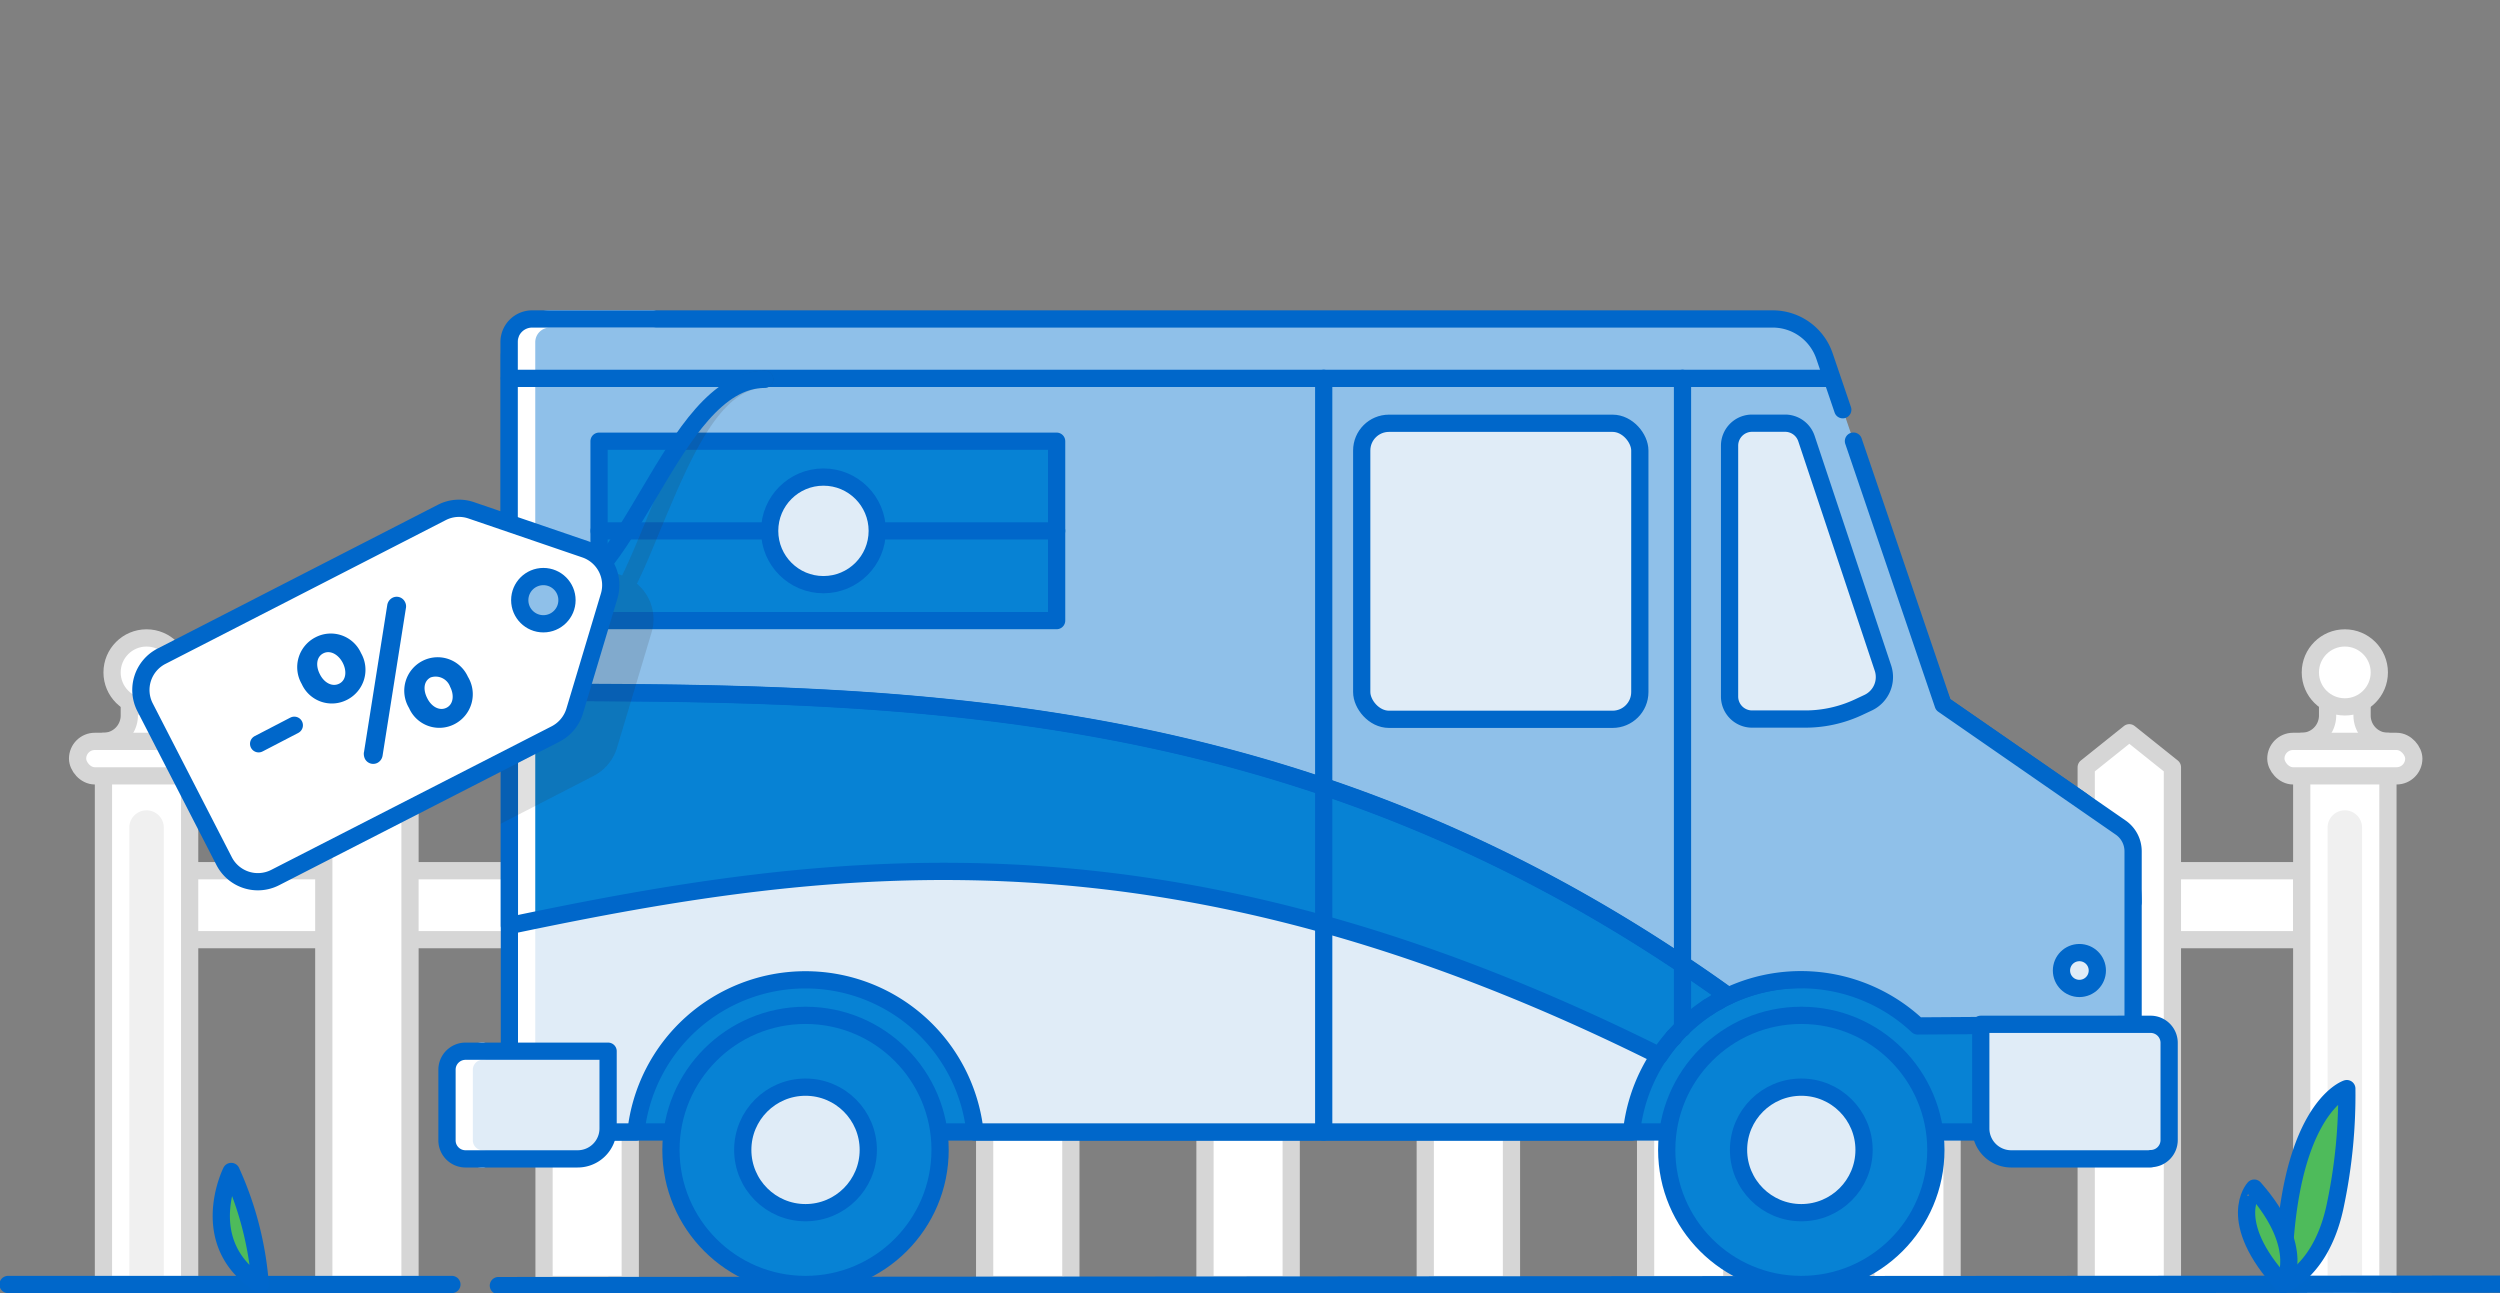
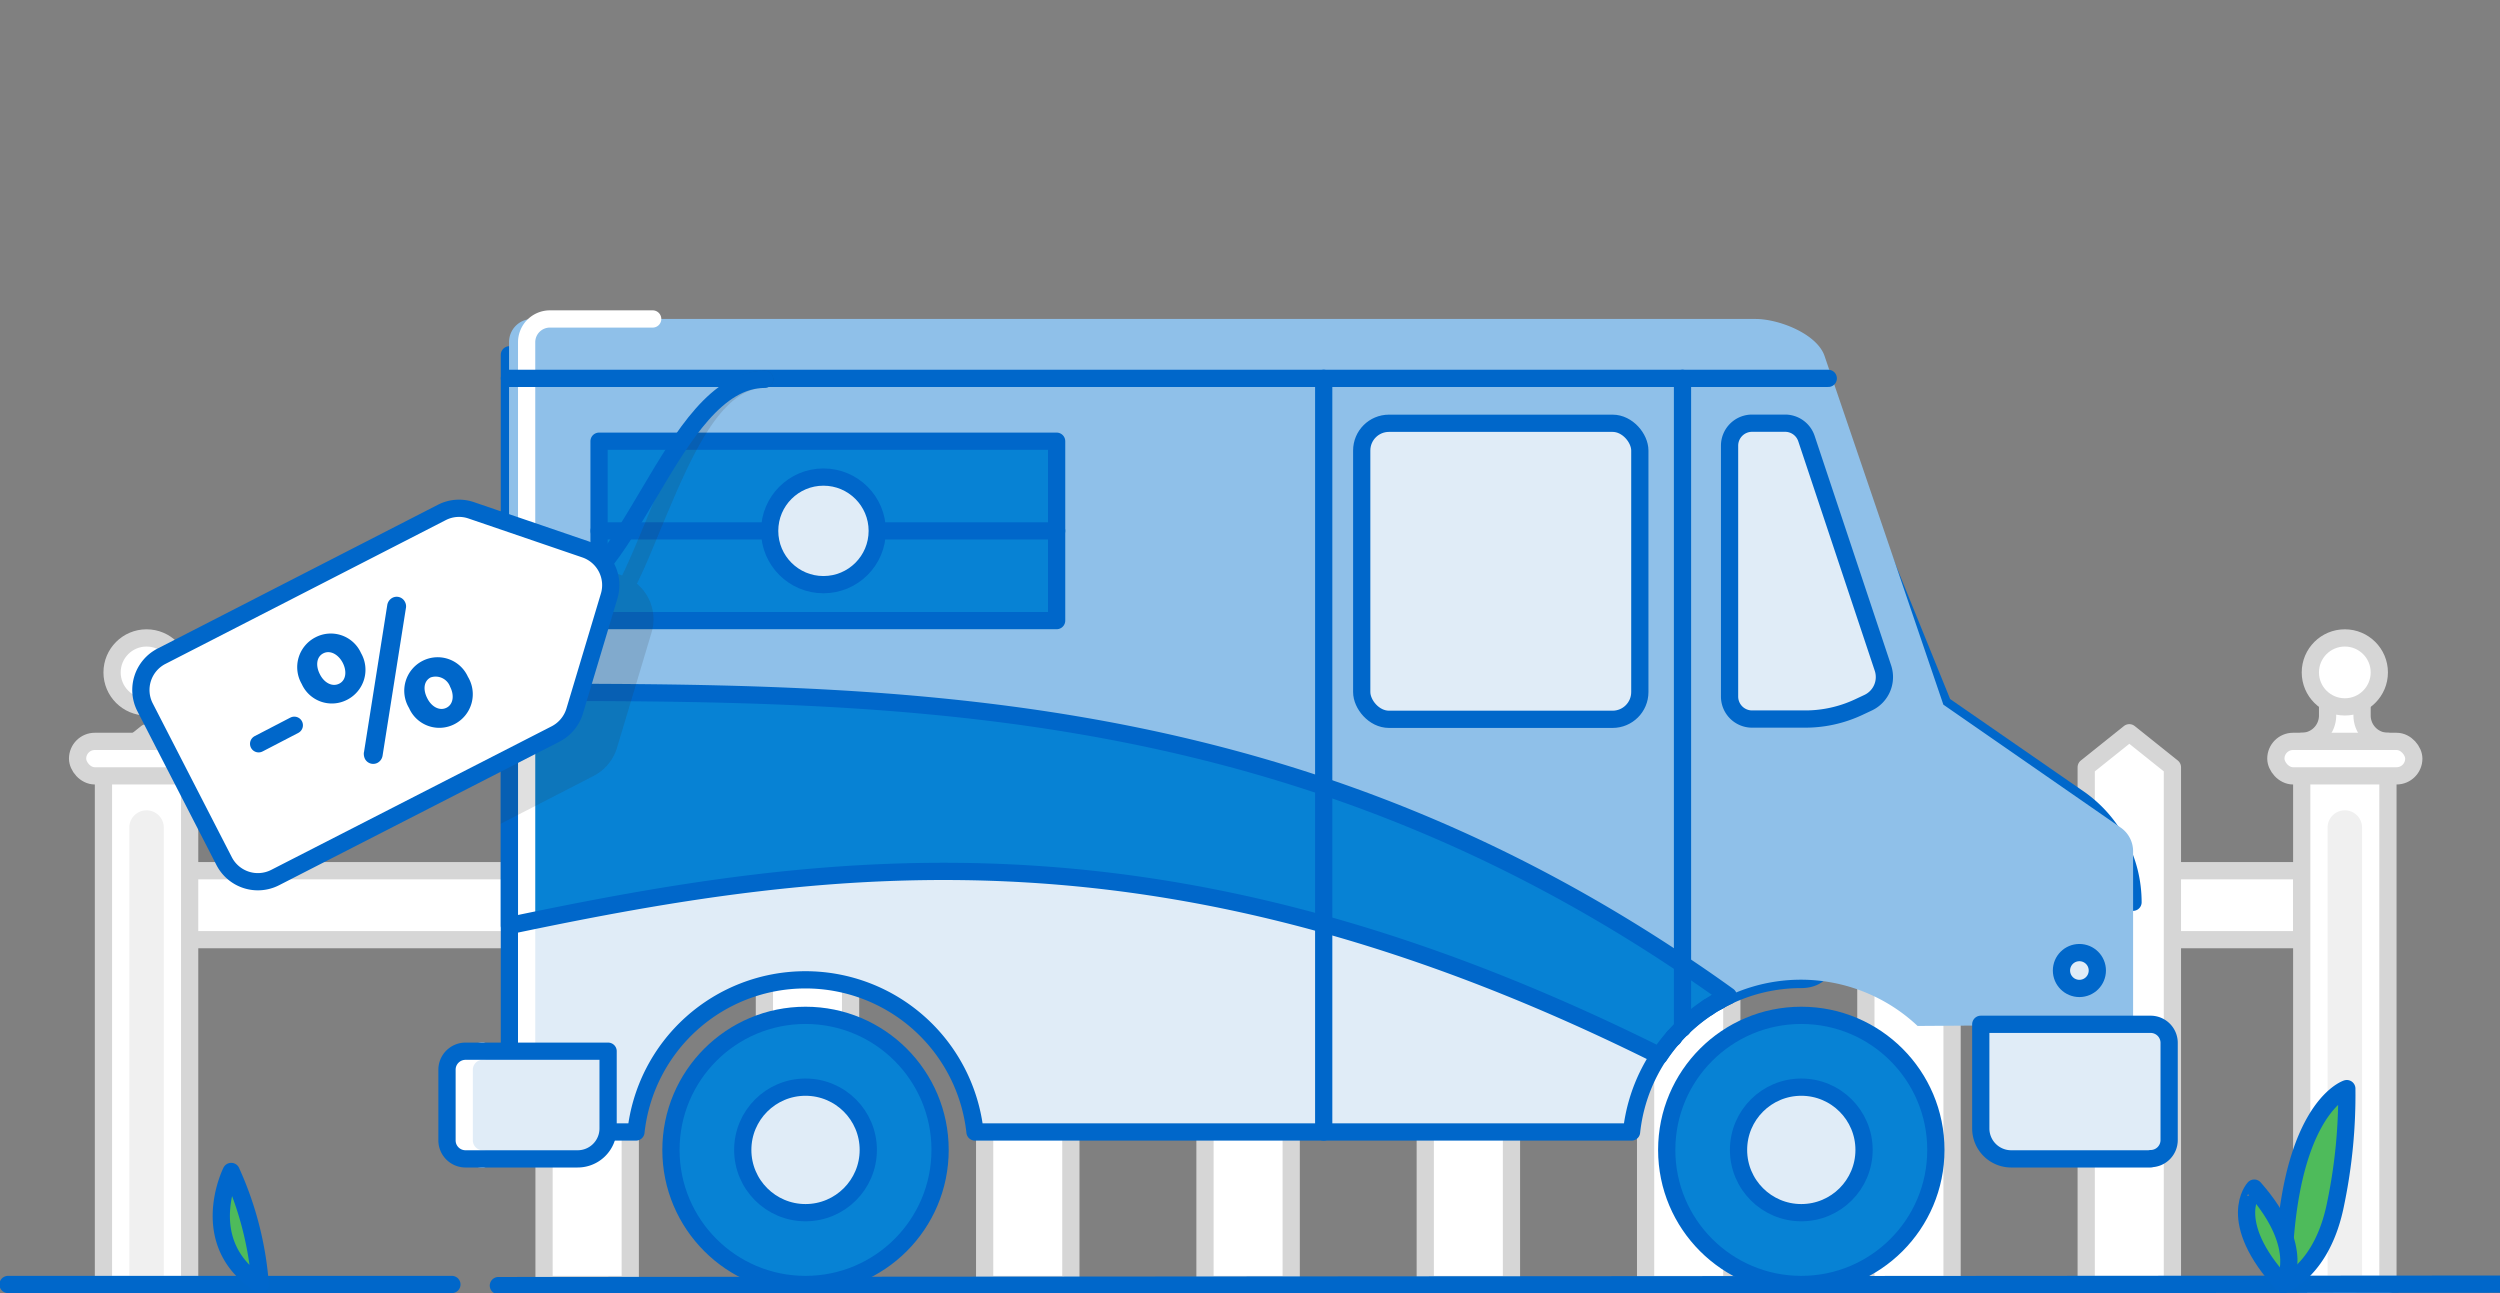
<svg xmlns="http://www.w3.org/2000/svg" id="Layer_1" data-name="Layer 1" viewBox="0 0 290 150">
  <rect x="0" y="0" width="290" height="150" fill="#808080" stroke="none" />
  <defs>
    <style>.cls-1,.cls-12{fill:#fff;}.cls-1{stroke:#d6d6d6;}.cls-1,.cls-12,.cls-14,.cls-2,.cls-3,.cls-4,.cls-7,.cls-8,.cls-9{stroke-linecap:round;stroke-linejoin:round;stroke-width:2px;}.cls-2,.cls-7,.cls-8{fill:none;}.cls-2{stroke:#f0f0f0;}.cls-3,.cls-6{fill:#0782d4;}.cls-12,.cls-3,.cls-4,.cls-8,.cls-9{stroke:#0067ca;}.cls-10,.cls-4{fill:#e0ecf7;}.cls-5,.cls-9{fill:#8fc0e9;}.cls-7{stroke:#fff;}.cls-11{fill:#333;opacity:0.15;}.cls-13{fill:#0067ca;}.cls-14{fill:#4ebb5b;stroke:#0067cc;}</style>
  </defs>
  <title>ShipAndSave</title>
  <rect class="cls-1" x="19" y="101" width="248" height="8" />
  <polygon class="cls-1" points="22 149 12 149 12 89 17 85 22 89 22 149" />
  <path class="cls-2" d="M17,95h0a1,1,0,0,1,1,1v53a0,0,0,0,1,0,0H16a0,0,0,0,1,0,0V96A1,1,0,0,1,17,95Z" />
-   <polygon class="cls-1" points="47.56 149 37.56 149 37.56 89 42.56 85 47.56 89 47.56 149" />
  <polygon class="cls-1" points="73.11 149 63.11 149 63.11 89 68.11 85 73.11 89 73.11 149" />
  <polygon class="cls-1" points="98.67 149 88.67 149 88.67 89 93.67 85 98.67 89 98.67 149" />
  <polygon class="cls-1" points="124.22 149 114.22 149 114.22 89 119.22 85 124.22 89 124.22 149" />
  <polygon class="cls-1" points="149.78 149 139.78 149 139.78 89 144.78 85 149.78 89 149.78 149" />
  <polygon class="cls-1" points="175.33 149 165.33 149 165.33 89 170.33 85 175.33 89 175.33 149" />
  <polygon class="cls-1" points="200.89 149 190.89 149 190.89 89 195.89 85 200.89 89 200.89 149" />
  <polygon class="cls-1" points="226.44 149 216.44 149 216.44 89 221.44 85 226.44 89 226.44 149" />
  <polygon class="cls-1" points="252 149 242 149 242 89 247 85 252 89 252 149" />
-   <path class="cls-1" d="M15,80v3a3,3,0,0,1-3,3h0v3H22V86h0a3,3,0,0,1-3-3V80" />
  <rect class="cls-1" x="9" y="86" width="16" height="4" rx="2" ry="2" />
  <circle class="cls-1" cx="17" cy="78" r="4" />
  <polygon class="cls-1" points="277 149 267 149 267 89 272 85 277 89 277 149" />
  <path class="cls-2" d="M272,95h0a1,1,0,0,1,1,1v53a0,0,0,0,1,0,0h-2a0,0,0,0,1,0,0V96A1,1,0,0,1,272,95Z" />
  <path class="cls-1" d="M270,80v3a3,3,0,0,1-3,3h0v3h10V86h0a3,3,0,0,1-3-3V80" />
  <rect class="cls-1" x="264" y="86" width="16" height="4" rx="2" ry="2" />
  <circle class="cls-1" cx="272" cy="78" r="4" />
-   <rect class="cls-3" x="63.26" y="104.25" width="172.76" height="27.06" transform="translate(299.27 235.56) rotate(-180)" />
  <path class="cls-4" d="M211,46.23l14.4,35.51,15.7,10.86a14.68,14.68,0,0,1,6.33,12.06l-34.34-9.78-10.41-3.12c-1-9.94,16.46,21.86,6.24,21.86a19.78,19.78,0,0,0-19.66,17.69H113.1a19.78,19.78,0,0,0-39.33,0H59.09V41.16H208C211.16,41.16,210.14,43.22,211,46.23Z" />
  <circle class="cls-3" cx="93.44" cy="133.39" r="15.61" />
  <circle class="cls-4" cx="93.44" cy="133.39" r="7.28" />
  <circle class="cls-3" cx="208.95" cy="133.39" r="15.61" />
  <circle class="cls-4" cx="208.95" cy="133.39" r="7.28" />
  <path class="cls-5" d="M211.65,41.3l13.78,40.44L246,96a3.34,3.34,0,0,1,1.44,2.74v20.1l-25,.17a19.76,19.76,0,0,0-22-3.46h0c-49-35.2-96.12-35.22-141.39-35.22V39.68A2.68,2.68,0,0,1,61.77,37H203.64C206.36,37,210.78,38.73,211.65,41.3Z" />
  <path class="cls-6" d="M192.5,122.46C136,94.28,97.07,99.38,59.09,107.37V80.31c43.63,0,89,0,136.08,31.54q2.66,1.77,5.31,3.68A19.76,19.76,0,0,0,192.5,122.46Z" />
  <path class="cls-7" d="M75.71,37H63.79a2.7,2.7,0,0,0-2.7,2.7v82.24" />
-   <path class="cls-8" d="M215,51.17l10.41,30.57L246,96a3.34,3.34,0,0,1,1.44,2.74v20.1l-25,.17a19.76,19.76,0,0,0-22-3.46h0c-49-35.2-96.12-35.22-141.39-35.22V39.68A2.68,2.68,0,0,1,61.77,37H205.64a6.34,6.34,0,0,1,6,4.3l2.12,6.23" />
  <path class="cls-9" d="M194.13,120.32l0,.07Z" />
  <path class="cls-9" d="M199.42,116.09l-.26.14Z" />
  <path class="cls-9" d="M198.14,116.85h0Z" />
  <path class="cls-8" d="M192.5,122.46C136,94.28,97.07,99.38,59.09,107.37V80.31c43.63,0,89,0,136.08,31.54q2.66,1.77,5.31,3.68A19.76,19.76,0,0,0,192.5,122.46Z" />
  <rect class="cls-3" x="69.5" y="51.17" width="53.08" height="20.81" transform="translate(192.07 123.16) rotate(-180)" />
  <line class="cls-9" x1="122.57" y1="61.58" x2="69.5" y2="61.58" />
  <circle class="cls-4" cx="95.52" cy="61.58" r="6.24" />
  <path class="cls-10" d="M231.92,118.82h16.17a3.53,3.53,0,0,1,3.53,3.53v12.08a0,0,0,0,1,0,0H231.92a2.15,2.15,0,0,1-2.15-2.15V121a2.15,2.15,0,0,1,2.15-2.15Z" transform="translate(481.39 253.25) rotate(-180)" />
  <path class="cls-10" d="M54,121.94H70.54a0,0,0,0,1,0,0v9A3.53,3.53,0,0,1,67,134.43H54a2.15,2.15,0,0,1-2.15-2.15v-8.19A2.15,2.15,0,0,1,54,121.94Z" />
  <circle class="cls-4" cx="241.21" cy="112.58" r="2.08" />
  <line class="cls-9" x1="212.08" y1="43.89" x2="59.09" y2="43.89" />
  <path class="cls-4" d="M203.24,49.09h3.83a2.61,2.61,0,0,1,2.48,1.79l8.88,26.64a3.29,3.29,0,0,1-1.74,4l-1.13.53a14.59,14.59,0,0,1-6.14,1.36h-6.18a2.61,2.61,0,0,1-2.61-2.61V51.7A2.61,2.61,0,0,1,203.24,49.09Z" />
  <rect class="cls-4" x="157.96" y="49.09" width="32.26" height="34.34" rx="3.16" ry="3.16" transform="translate(348.18 132.53) rotate(-180)" />
  <line class="cls-4" x1="195.17" y1="43.89" x2="195.17" y2="119.28" />
  <line class="cls-4" x1="153.55" y1="43.89" x2="153.55" y2="131.31" />
  <path class="cls-8" d="M231.92,118.82h16.17a3.53,3.53,0,0,1,3.53,3.53v12.08a0,0,0,0,1,0,0H231.92a2.15,2.15,0,0,1-2.15-2.15V121a2.15,2.15,0,0,1,2.15-2.15Z" transform="translate(481.39 253.25) rotate(-180)" />
  <path class="cls-7" d="M56,134.43a2.15,2.15,0,0,1-2.15-2.15v-8.19A2.15,2.15,0,0,1,56,121.94" />
  <path class="cls-8" d="M54,121.94H70.54a0,0,0,0,1,0,0v9A3.53,3.53,0,0,1,67,134.43H54a2.15,2.15,0,0,1-2.15-2.15v-8.19A2.15,2.15,0,0,1,54,121.94Z" />
  <path class="cls-11" d="M88.71,43c-6.6,0-10.25,8.85-13.78,17.4-.91,2.19-1.82,4.4-2.76,6.35L59,62.25a4.77,4.77,0,0,0-.91-.2v33.5L68.87,90a5.42,5.42,0,0,0,2.7-3.25l4-13.34a5.38,5.38,0,0,0-1.69-5.7c1-2,1.88-4.22,2.86-6.57C79.9,53.59,83.45,45,88.71,45a1,1,0,0,0,0-2Z" />
  <path class="cls-8" d="M62.71,70c10.22,0,15-26,26-26" />
  <path class="cls-12" d="M26,99.89,16.83,82.05a4.4,4.4,0,0,1,1.91-5.93l32.5-16.67a4.36,4.36,0,0,1,3.43-.25l13.19,4.51a4.4,4.4,0,0,1,2.8,5.44l-4,13.34a4.44,4.44,0,0,1-2.21,2.65L31.91,101.8A4.4,4.4,0,0,1,26,99.89Z" />
  <path class="cls-12" d="M30,86.28l4.14-2.15" />
  <path class="cls-13" d="M35,79.34l0,0a3.89,3.89,0,0,1,1.61-5.42,3.84,3.84,0,0,1,5.27,1.84l0,0a3.9,3.9,0,0,1-1.61,5.41A3.83,3.83,0,0,1,35,79.34Zm7.22,7.93L44.92,70.2a1.16,1.16,0,0,1,.61-.86,1.07,1.07,0,0,1,1.44.47,1.09,1.09,0,0,1,.11.76l-2.7,17.08a1.15,1.15,0,0,1-.61.85A1.08,1.08,0,0,1,42.32,88,1.41,1.41,0,0,1,42.21,87.27ZM39.76,76.89l0,0c-.49-.95-1.44-1.52-2.26-1.1s-.88,1.48-.4,2.41l0,0c.49,1,1.44,1.52,2.26,1.1S40.23,77.8,39.76,76.89Zm7.69,5.24,0,0A3.89,3.89,0,0,1,49,76.67a3.85,3.85,0,0,1,5.28,1.84l0,0A3.9,3.9,0,0,1,52.72,84,3.83,3.83,0,0,1,47.45,82.13Zm4.77-2.45,0,0a1.79,1.79,0,0,0-2.26-1.1c-.85.44-.88,1.48-.4,2.41l0,0c.49,1,1.44,1.52,2.25,1.1S52.69,80.59,52.22,79.68Z" />
-   <circle class="cls-9" cx="63.03" cy="69.62" r="2.74" />
  <line class="cls-8" x1="57.81" y1="149.13" x2="290.18" y2="148.96" />
  <path class="cls-14" d="M264.86,149s4.56-1.58,6.09-9.45a61.86,61.86,0,0,0,1.28-13.27S265,128.57,264.86,149Z" />
  <path class="cls-14" d="M264.86,149s2.85-4.1-3.37-11.18C261.49,137.82,258,141.58,264.86,149Z" />
  <line class="cls-8" x1="0.93" y1="149" x2="52.42" y2="149" />
  <path class="cls-14" d="M30.19,149a38.65,38.65,0,0,0-3.37-13.11S22.65,144.19,30.19,149Z" />
</svg>